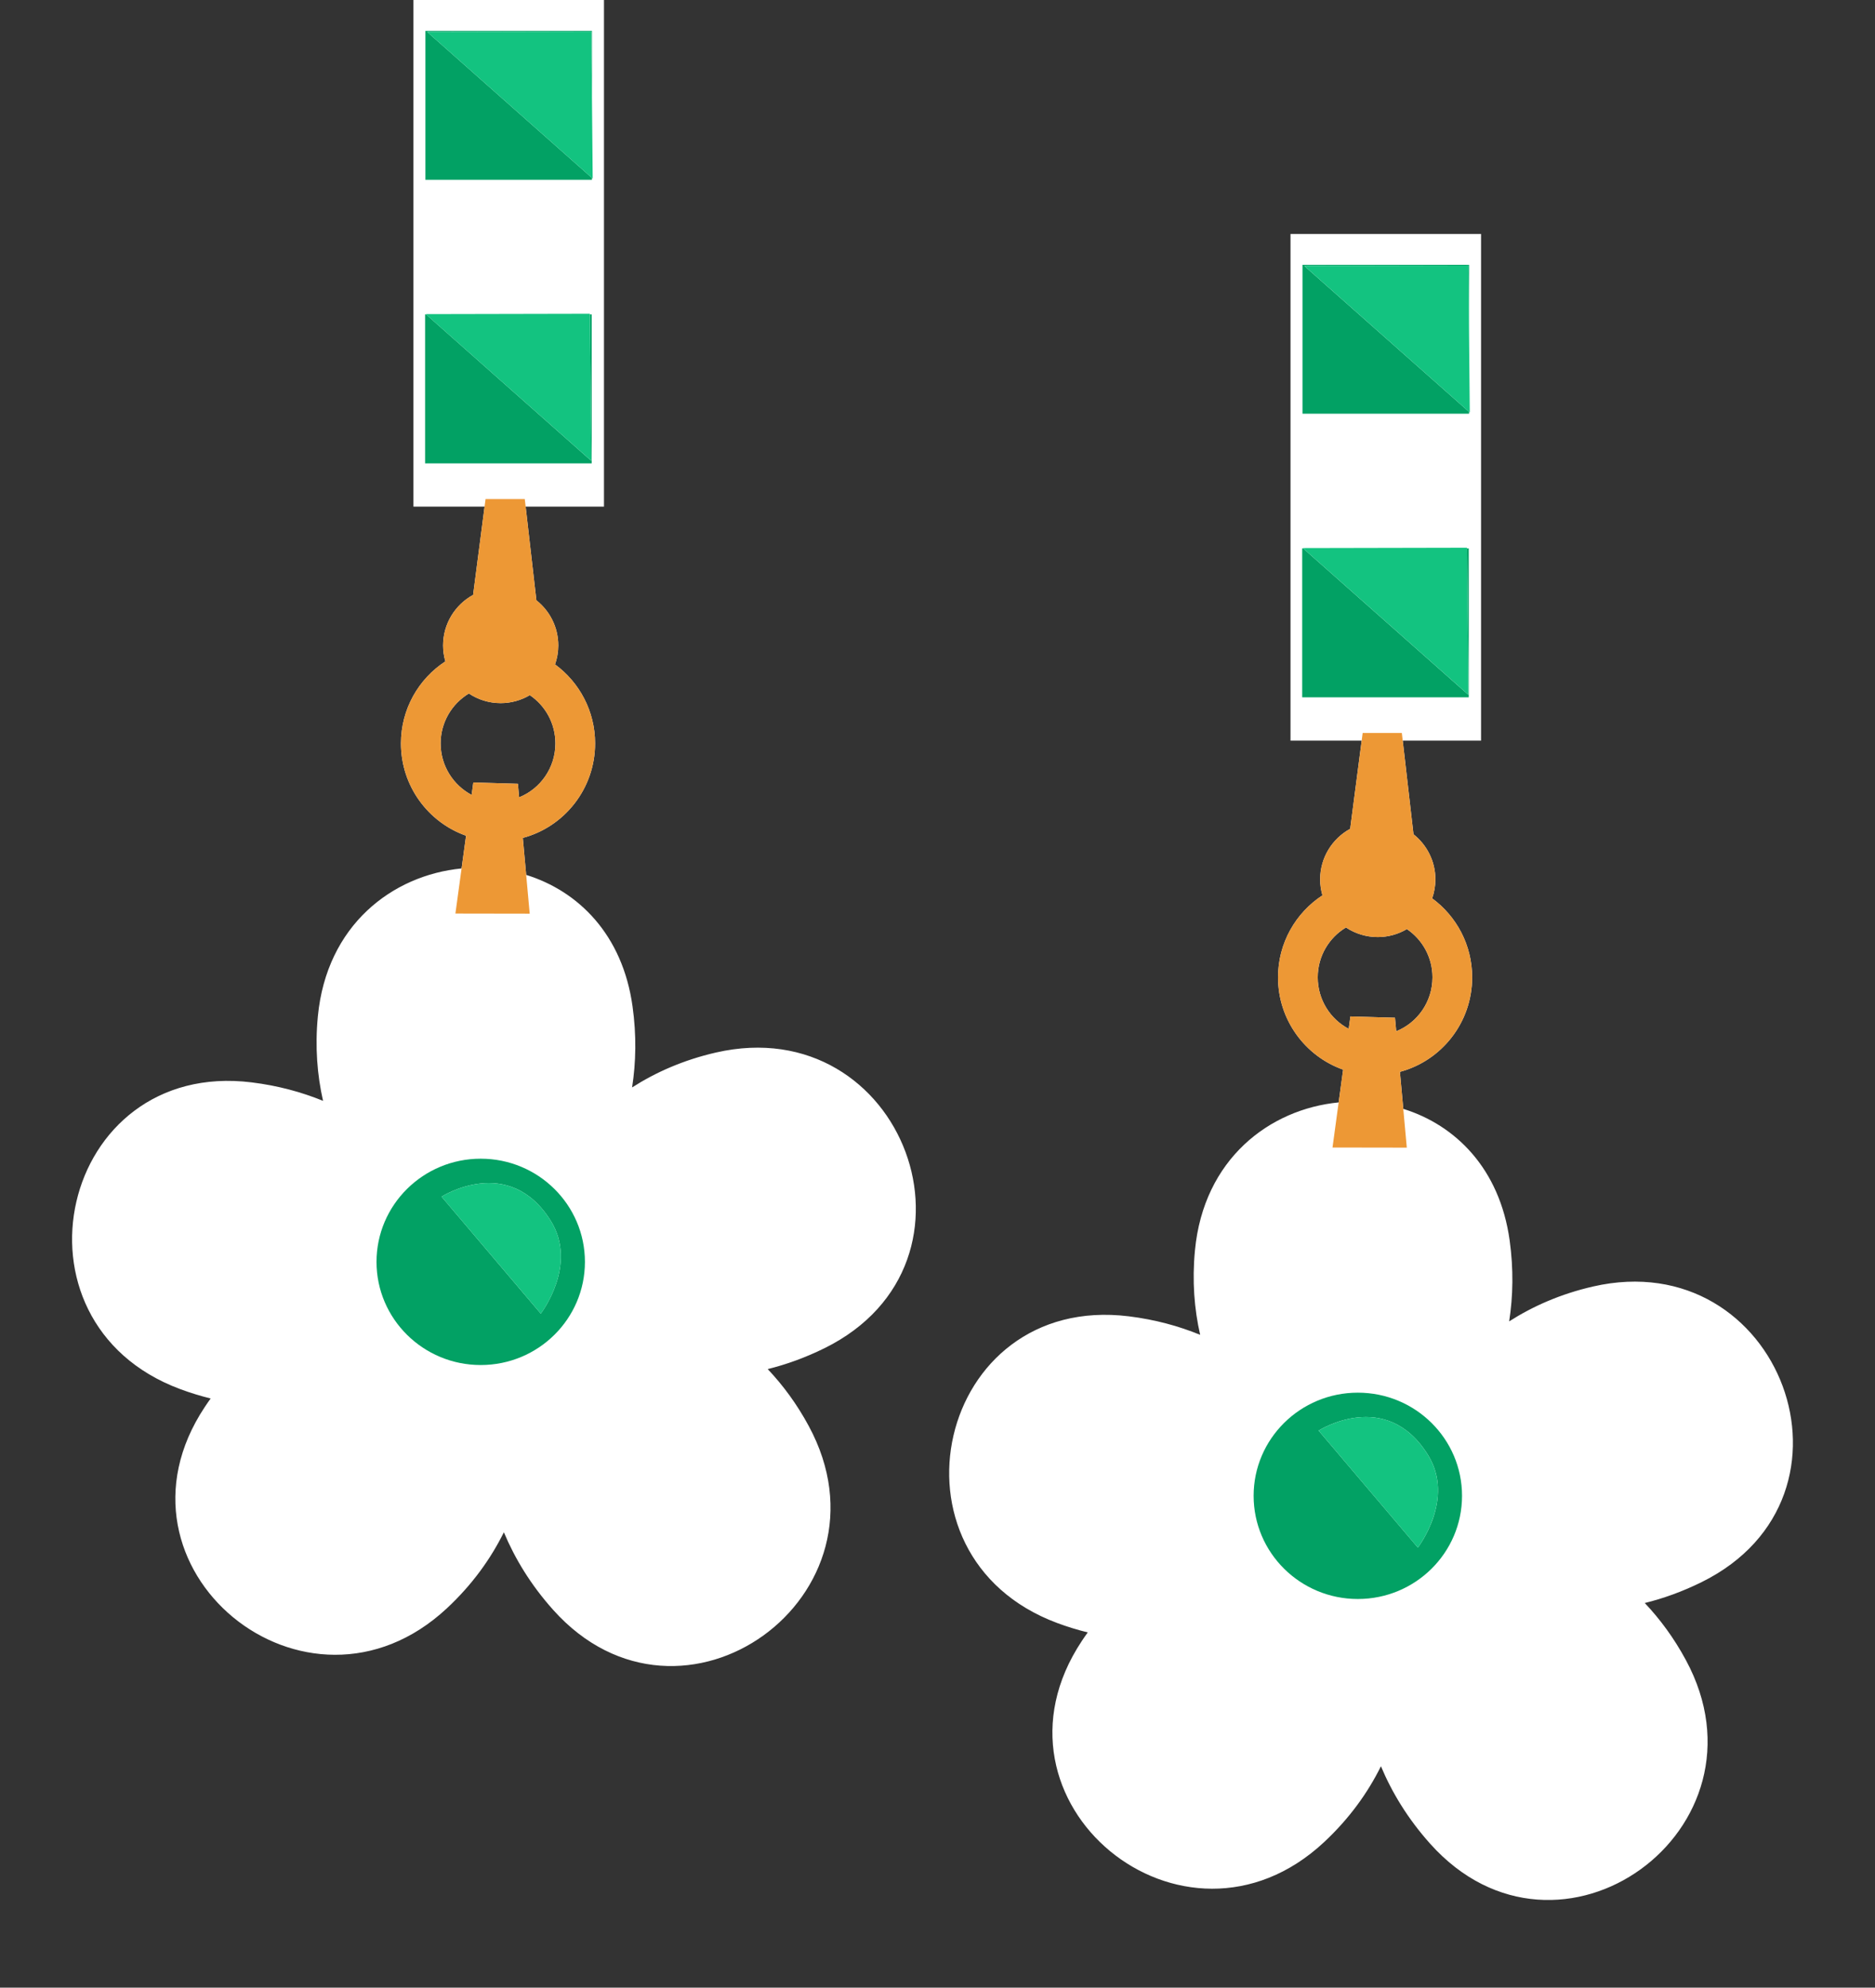
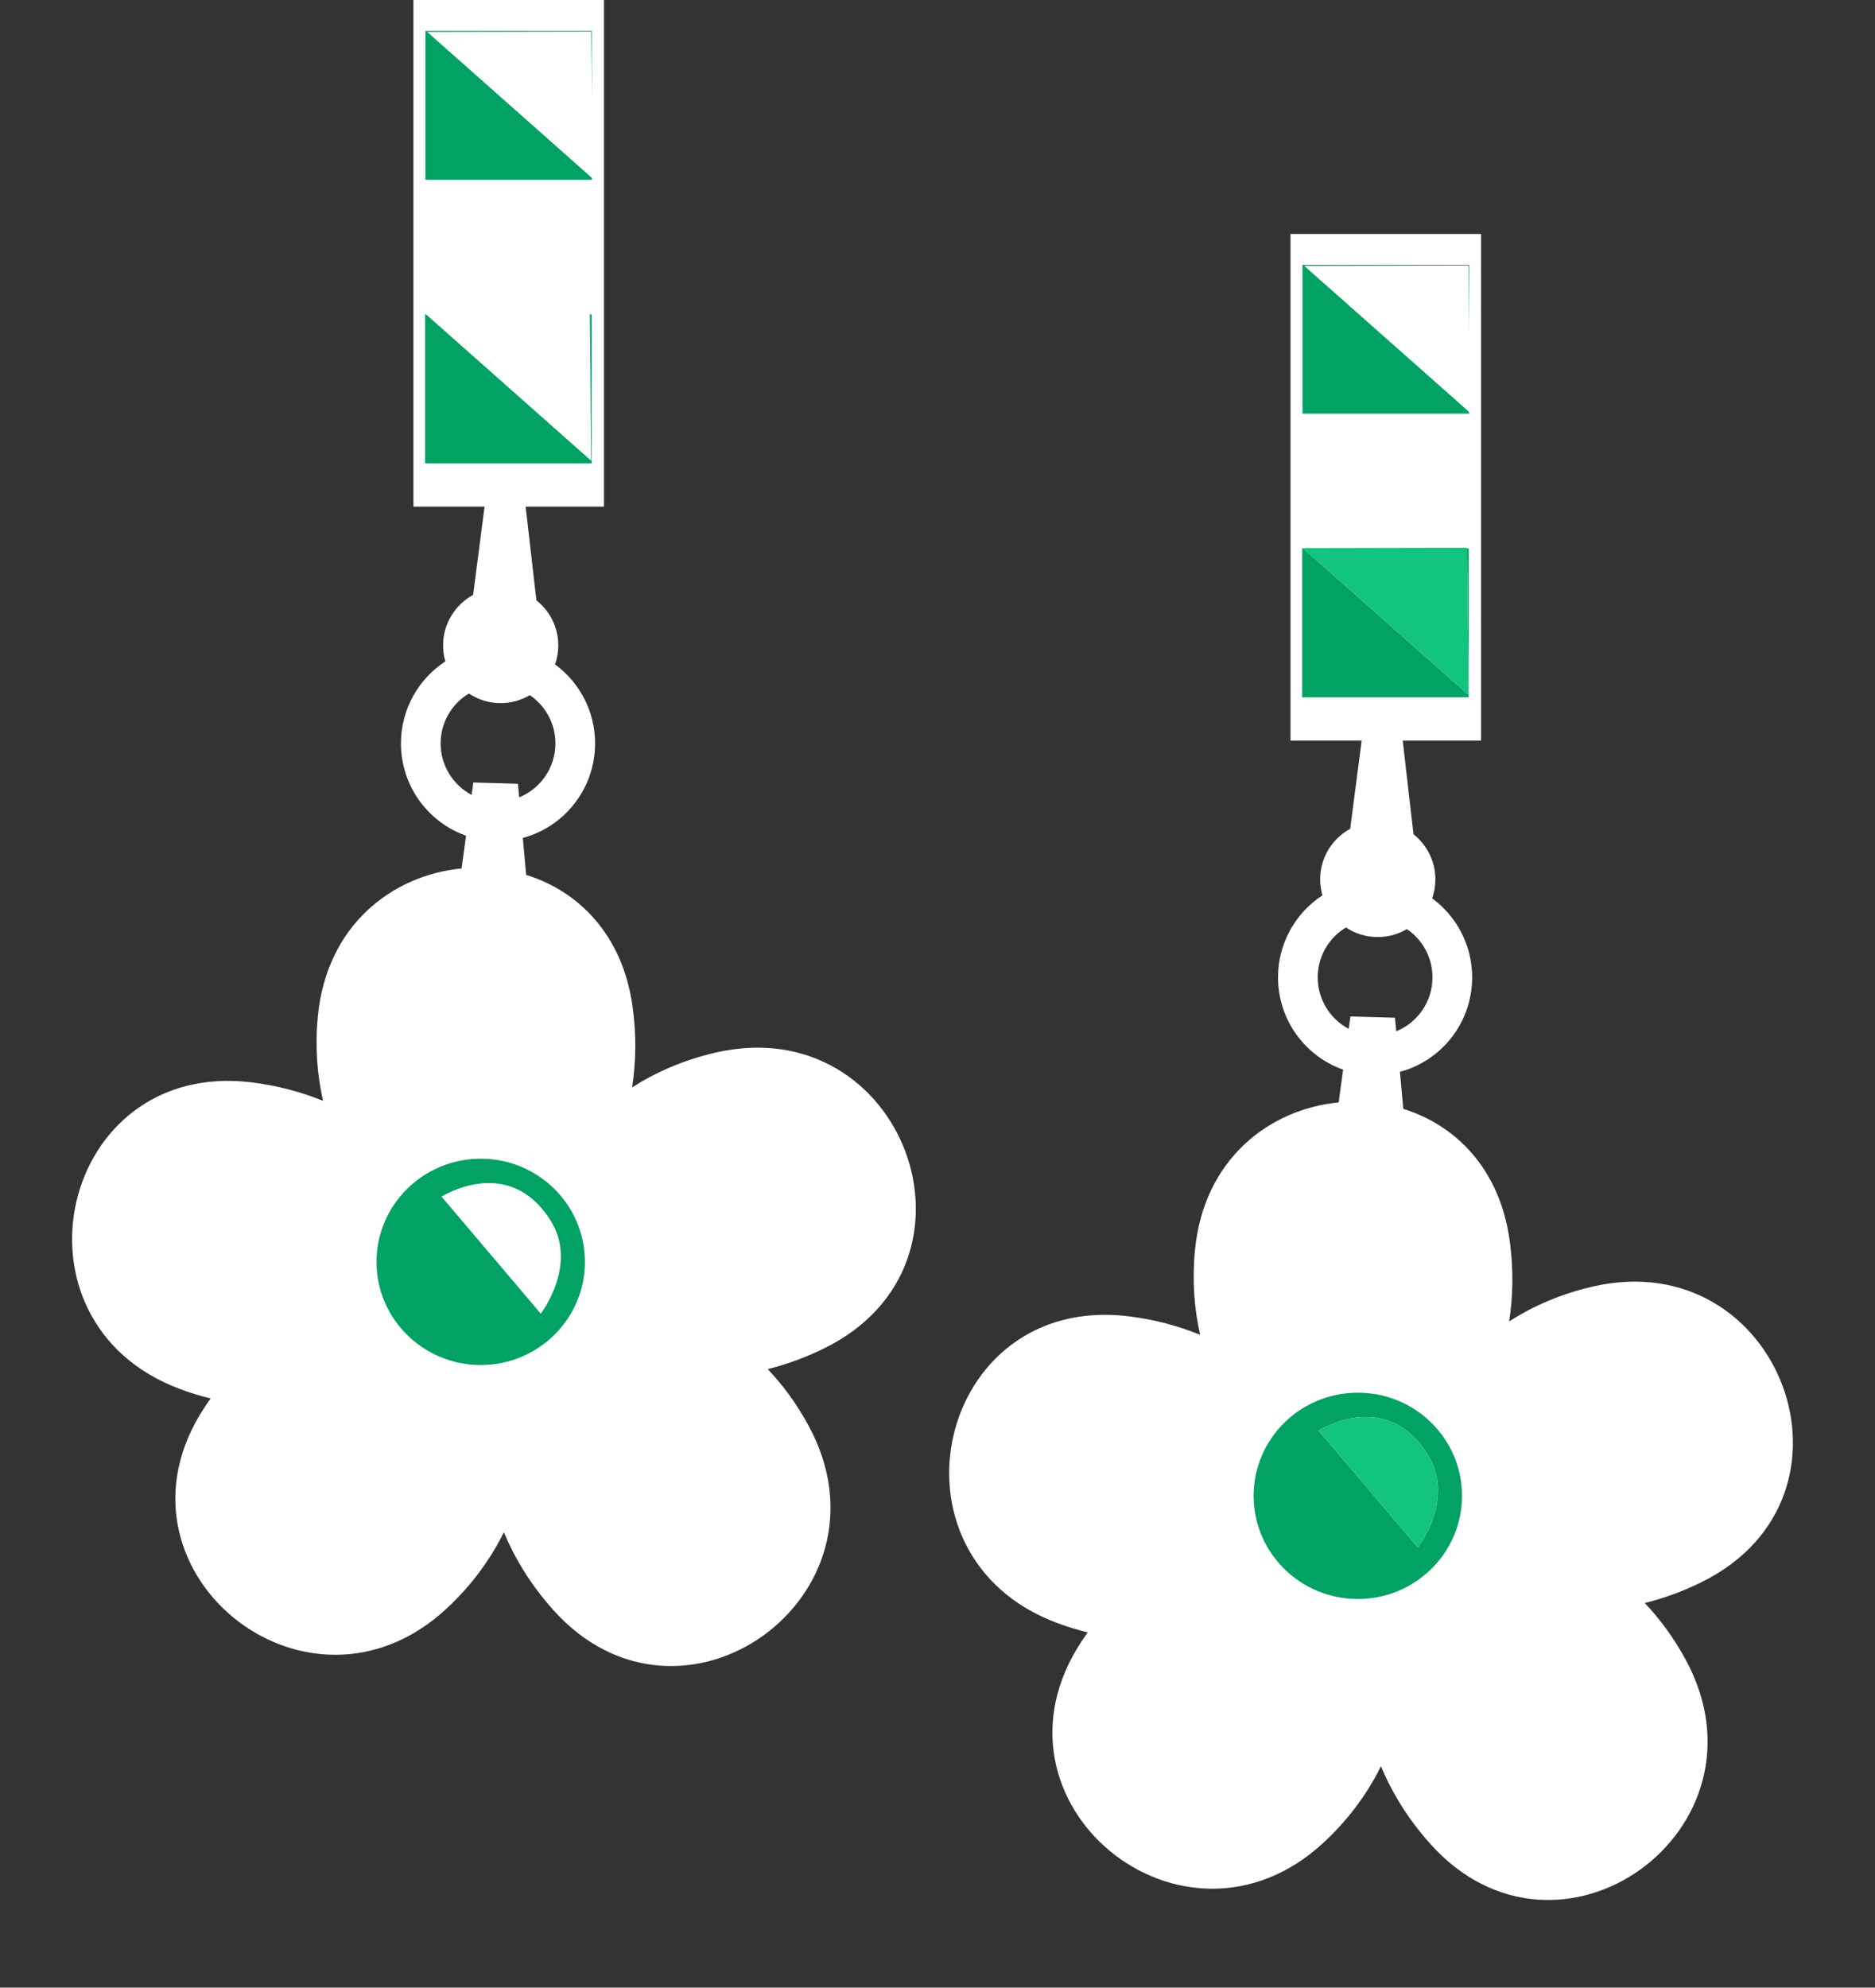
<svg xmlns="http://www.w3.org/2000/svg" fill="#000000" height="496.2" preserveAspectRatio="xMidYMid meet" version="1" viewBox="-18.0 0.0 468.2 496.2" width="468.2" zoomAndPan="magnify">
  <rect x="-18.0" y="0.0" width="468.2" height="496.2" fill="#333333" stroke="none" />
  <g>
    <g>
      <g id="change1_1">
        <path d="M160.759,262.761c-8.06,1.85-14.99,4.91-20.92,8.71c0.97-6.25,1.12-13,0.11-20.24 c-2.49-17.91-13.51-28.77-26.56-32.819l-0.84-9.23c10.38-2.76,18.05-12.29,18.05-23.59 c0-8.1-3.95-15.28-10-19.72c0.52-1.49,0.81-3.07,0.81-4.731c0-4.58-2.14-8.64-5.47-11.28 l-2.68-23.38h19.56V0.001H85.239v126.48h17.76l-2.86,22.03c-4.47,2.44-7.5,7.18-7.5,12.63 c0,1.38,0.2,2.71,0.57,3.97c-6.67,4.351-11.09,11.9-11.09,20.48c0,10.64,6.8,19.71,16.26,23.04 l-1.12,8.17c-17.31,1.69-33.71,14.17-35.89,36.93c-0.73,7.641-0.16,14.67,1.3,21.09 c-5.34-2.18-11.26-3.8-17.8-4.609c-47.91-5.93-62.91,59.79-17.9,76.56 c2.58,0.96,5.12,1.73,7.63,2.351c-0.49,0.69-0.99,1.399-1.47,2.13 c-26.71,40.22,25.38,82.99,60.49,50.22c6.35-5.92,10.93-12.37,14.2-18.95 c2.75,6.561,6.71,13.11,12.28,19.34c32.17,35.99,86.7-3.63,63.85-45.869 c-2.98-5.521-6.46-10.21-10.25-14.21c4.65-1.15,9.41-2.86,14.21-5.231 C231.189,315.161,207.579,252.02,160.759,262.761z M92.029,185.591c0-5.3,2.84-9.93,7.05-12.46 c2.28,1.52,5.01,2.4,7.94,2.4c2.66,0,5.14-0.731,7.28-1.99c3.85,2.6,6.39,7.029,6.39,12.05 c0,6.1-3.76,11.33-9.06,13.46l-0.3-3.38l-11.14-0.33l-0.42,3.1 C95.179,196.02,92.029,191.171,92.029,185.591z M379.779,321.171c-8.07,1.85-14.99,4.91-20.93,8.7 c0.97-6.25,1.12-12.99,0.12-20.23c-2.5-17.92-13.52-28.77-26.56-32.82l-0.84-9.239 c10.37-2.761,18.04-12.29,18.04-23.59c0-8.101-3.94-15.28-9.99-19.721c0.51-1.48,0.81-3.069,0.81-4.729 c0-4.57-2.15-8.641-5.47-11.271l-2.69-23.38h19.56V58.411h-47.58v126.48h17.77l-2.87,22.02 c-4.47,2.439-7.5,7.18-7.5,12.63c0,1.38,0.21,2.71,0.57,3.979c-6.66,4.351-11.09,11.9-11.09,20.471 c0,10.64,6.81,19.71,16.26,23.04l-1.12,8.18c-17.3,1.68-33.71,14.17-35.88,36.93 c-0.73,7.63-0.17,14.66,1.3,21.09c-5.35-2.189-11.26-3.81-17.81-4.62 c-47.91-5.92-62.9,59.79-17.9,76.561c2.58,0.96,5.13,1.73,7.64,2.35c-0.5,0.7-1,1.41-1.48,2.141 c-26.71,40.21,25.38,82.98,60.5,50.21c6.34-5.92,10.93-12.36,14.19-18.94 c2.75,6.561,6.71,13.101,12.28,19.33c32.18,35.99,86.71-3.62,63.85-45.87c-2.98-5.51-6.46-10.21-10.25-14.21 c4.66-1.149,9.41-2.85,14.22-5.229C450.199,373.56,426.588,310.431,379.779,321.171z M311.048,243.991 c0-5.301,2.83-9.931,7.05-12.45c2.27,1.51,5,2.39,7.94,2.39c2.66,0,5.14-0.73,7.27-1.99 c3.85,2.601,6.39,7.03,6.39,12.051c0,6.109-3.76,11.329-9.05,13.46l-0.31-3.381l-11.13-0.319 l-0.43,3.09C314.188,254.431,311.048,249.581,311.048,243.991z" fill="#ffffff" />
      </g>
      <g id="change2_1">
        <path d="M129.289,78.501l0.34,36.53L88.409,78.501h-0.26v37.17h41.6V78.501H129.289z M348.309,136.911l0.33,36.52l-41.22-36.52h-0.25v37.17h41.59v-37.17H348.309z M129.818,24.561V7.711H88.228 v37.17h41.59v-0.46L88.679,7.971l40.98-0.08L129.818,24.561z M348.829,83.091V66.11h-41.59v37.171h41.59 v-0.461l-41.14-36.44l40.99-0.09L348.829,83.091z M102.039,289.261c-14.37,0-26.02,11.54-26.02,25.76 c0,14.221,11.65,25.75,26.02,25.75s26.02-11.529,26.02-25.75C128.059,300.801,116.409,289.261,102.039,289.261z M117.029,327.94l-24.77-29.199c0,0,16.81-10.771,27.28,6.05C126.409,315.82,117.029,327.94,117.029,327.94z M321.059,347.671c-14.37,0-26.02,11.53-26.02,25.75s11.65,25.76,26.02,25.76s26.02-11.54,26.02-25.76 S335.429,347.671,321.059,347.671z M336.048,386.341l-24.78-29.2c0,0,16.81-10.76,27.29,6.05 C345.429,374.231,336.048,386.341,336.048,386.341z" fill="#02a164" />
      </g>
      <g id="change3_1">
-         <path d="M130.599,185.591c0-8.1-3.95-15.28-10-19.72c0.52-1.49,0.81-3.07,0.81-4.731 c0-4.58-2.14-8.64-5.47-11.28l-2.68-23.38l-0.22-1.89h-9.79l-0.25,1.89l-2.86,22.03 c-4.47,2.44-7.5,7.18-7.5,12.63c0,1.38,0.2,2.71,0.57,3.97c-6.67,4.351-11.09,11.9-11.09,20.48 c0,10.64,6.8,19.71,16.26,23.04l-1.12,8.17l-1.54,11.26l18.55,0.03l-0.88-9.68l-0.84-9.23 C122.929,206.421,130.599,196.891,130.599,185.591z M111.628,199.051l-0.3-3.38l-11.14-0.33l-0.42,3.1 c-4.59-2.42-7.74-7.269-7.74-12.85c0-5.3,2.84-9.93,7.05-12.46c2.28,1.52,5.01,2.4,7.94,2.4 c2.66,0,5.14-0.731,7.28-1.99c3.85,2.6,6.39,7.029,6.39,12.05 C120.689,191.69,116.929,196.921,111.628,199.051z M349.608,243.991c0-8.101-3.94-15.28-9.99-19.721 c0.51-1.48,0.81-3.069,0.81-4.729c0-4.57-2.15-8.641-5.47-11.271l-2.69-23.38l-0.22-1.899h-9.78 l-0.25,1.899l-2.87,22.02c-4.47,2.439-7.5,7.18-7.5,12.63c0,1.38,0.21,2.71,0.57,3.979 c-6.66,4.351-11.09,11.9-11.09,20.471c0,10.64,6.81,19.71,16.26,23.04l-1.12,8.18l-1.53,11.26 l18.55,0.03l-0.88-9.681l-0.84-9.239C341.938,264.82,349.608,255.291,349.608,243.991z M330.648,257.451 l-0.31-3.381l-11.13-0.319l-0.43,3.09c-4.59-2.41-7.731-7.26-7.731-12.85 c0-5.301,2.83-9.931,7.05-12.45c2.27,1.51,5,2.39,7.94,2.39c2.66,0,5.14-0.73,7.27-1.99 c3.85,2.601,6.39,7.03,6.39,12.051C339.699,250.101,335.938,255.32,330.648,257.451z" fill="#ed9835" />
-       </g>
+         </g>
      <g fill="#13c380" id="change4_1">
-         <path d="M129.662 7.888L88.677 7.973 129.815 44.419 129.999 44.582 129.815 24.562z" fill="inherit" />
-         <path d="M348.831 83.088L348.677 66.293 307.69 66.377 348.831 102.823 349.012 102.984z" fill="inherit" />
-         <path d="M129.29 78.33L88.305 78.415 88.405 78.504 129.627 115.026 129.292 78.504z" fill="inherit" />
        <path d="M348.306 136.737L307.321 136.822 307.419 136.909 348.643 173.429 348.307 136.909z" fill="inherit" />
-         <path d="M92.255,298.742l24.777,29.201c0,0,9.38-12.12,2.506-23.156 C109.067,287.975,92.255,298.742,92.255,298.742z" fill="inherit" />
        <path d="M311.269,357.144l24.776,29.201c0,0,9.38-12.117,2.508-23.153 C328.083,346.38,311.269,357.144,311.269,357.144z" fill="inherit" />
      </g>
    </g>
  </g>
</svg>